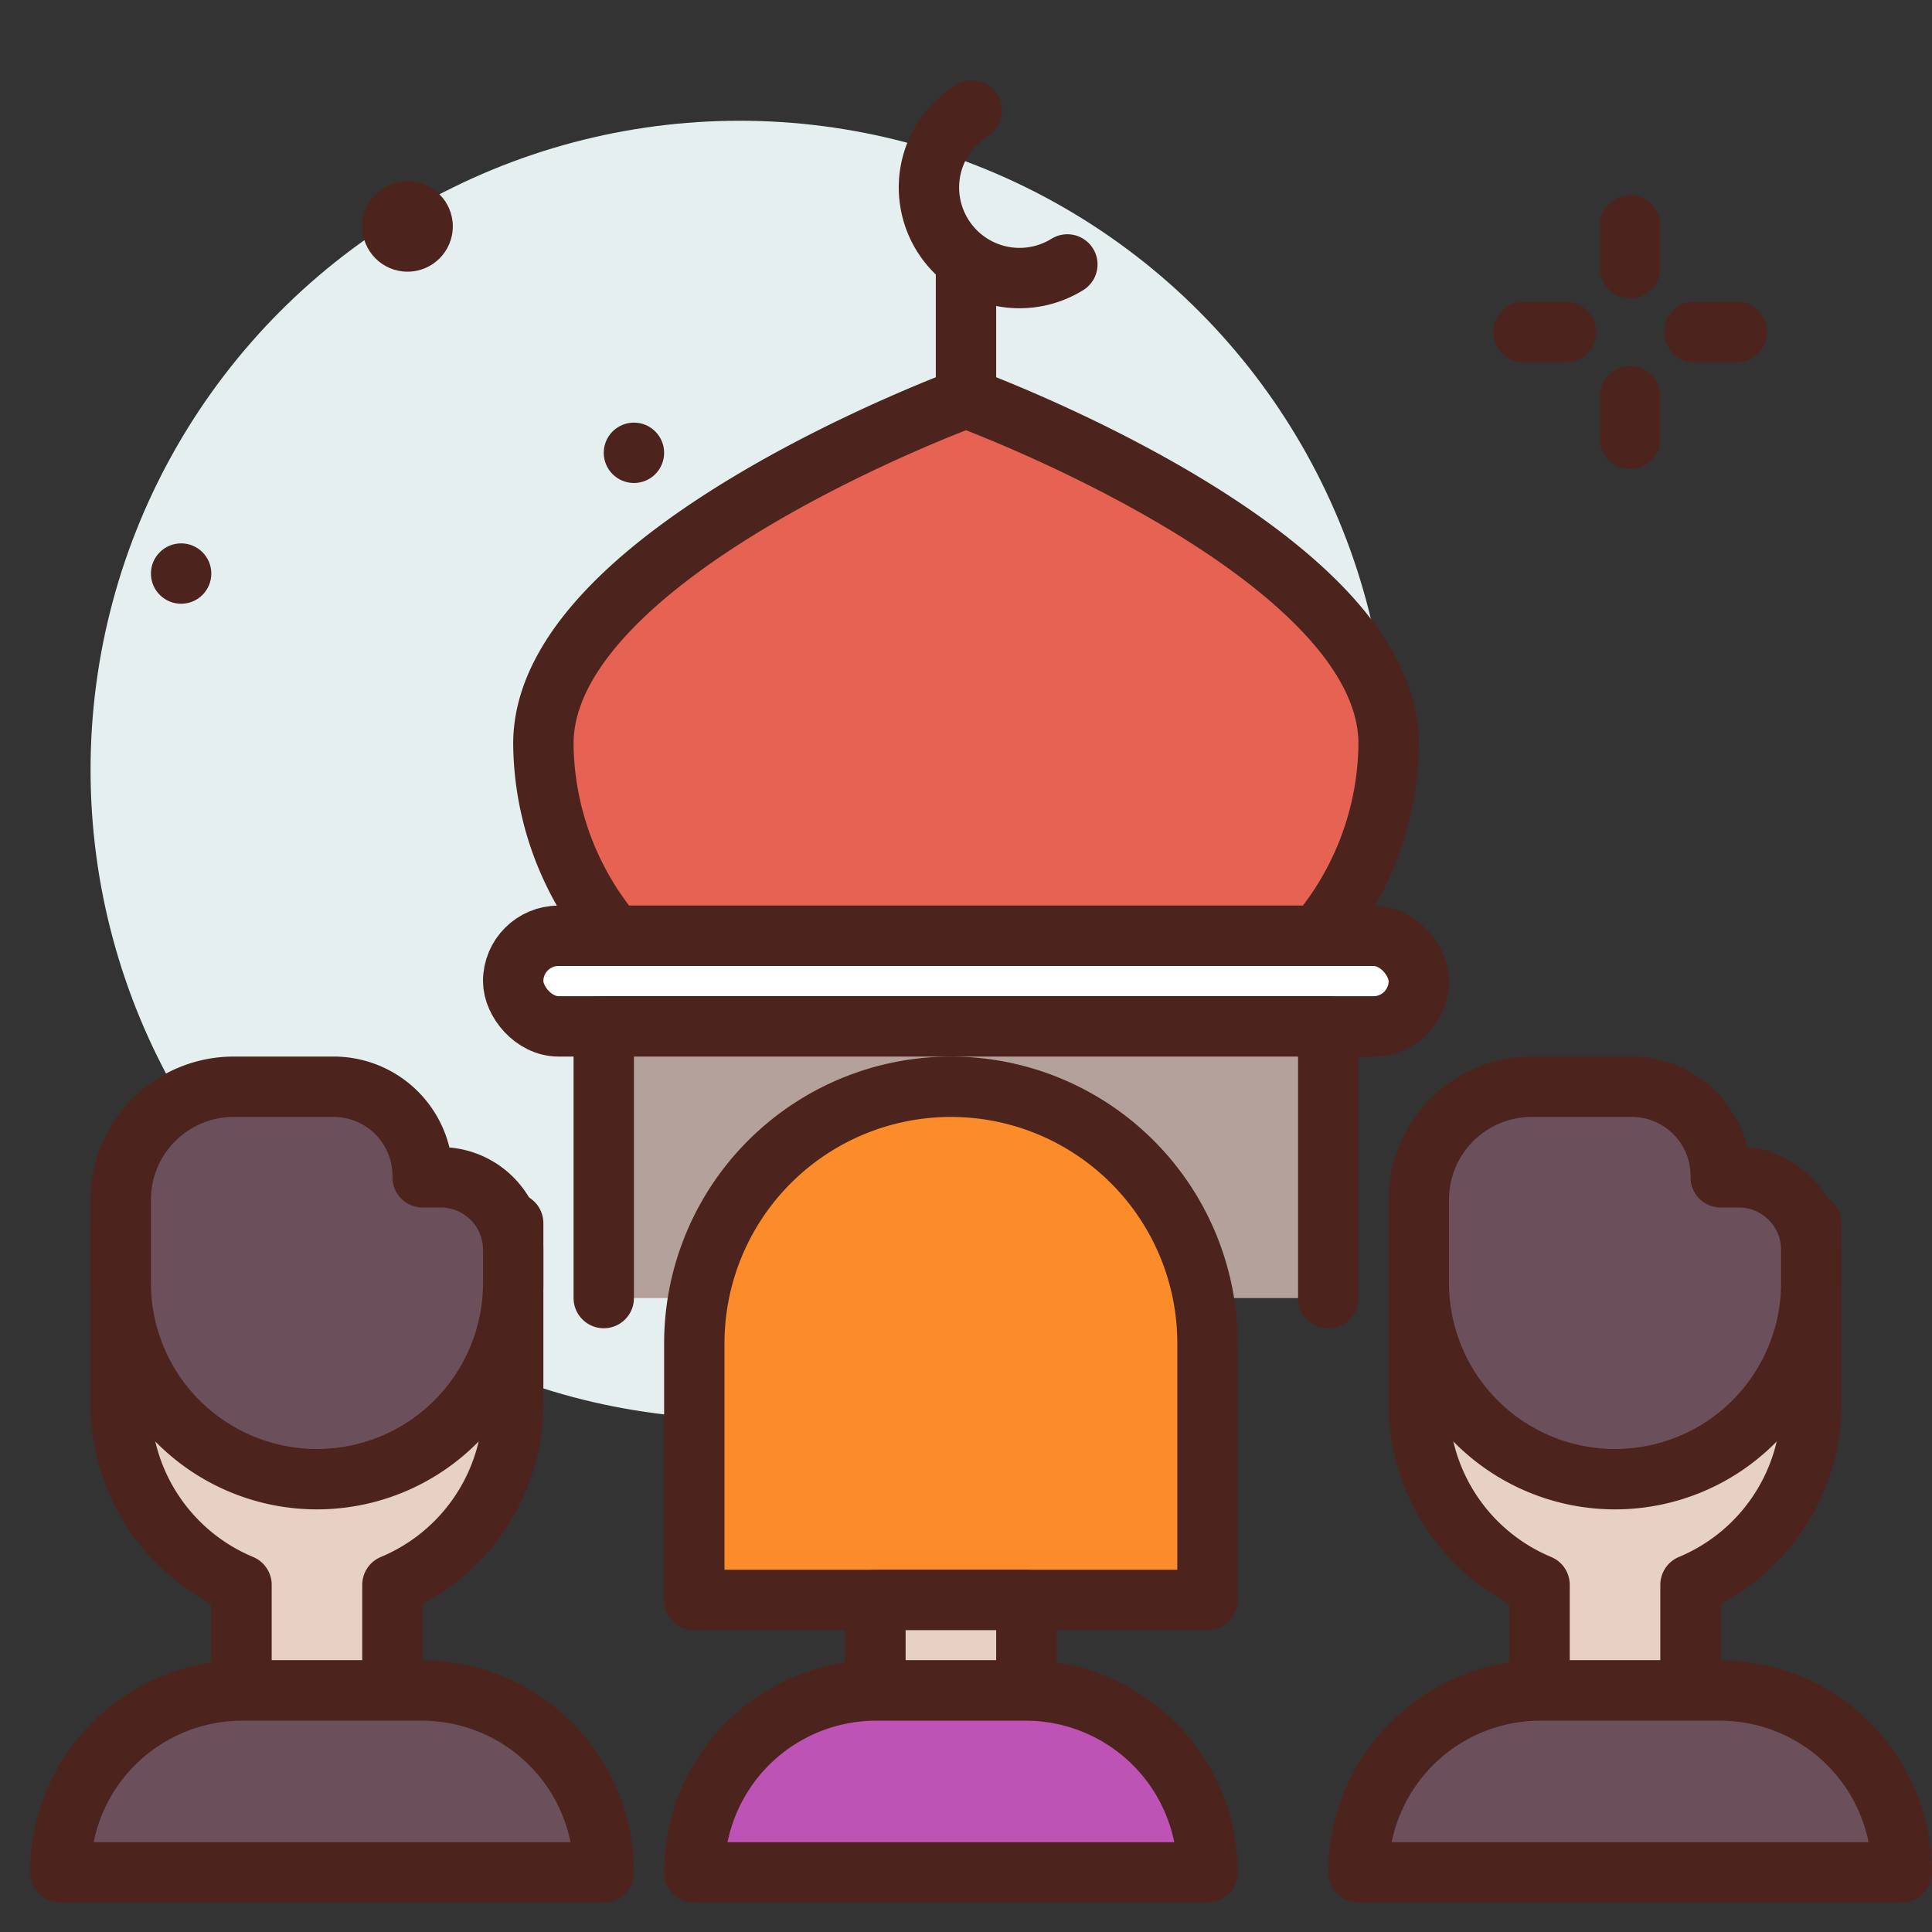
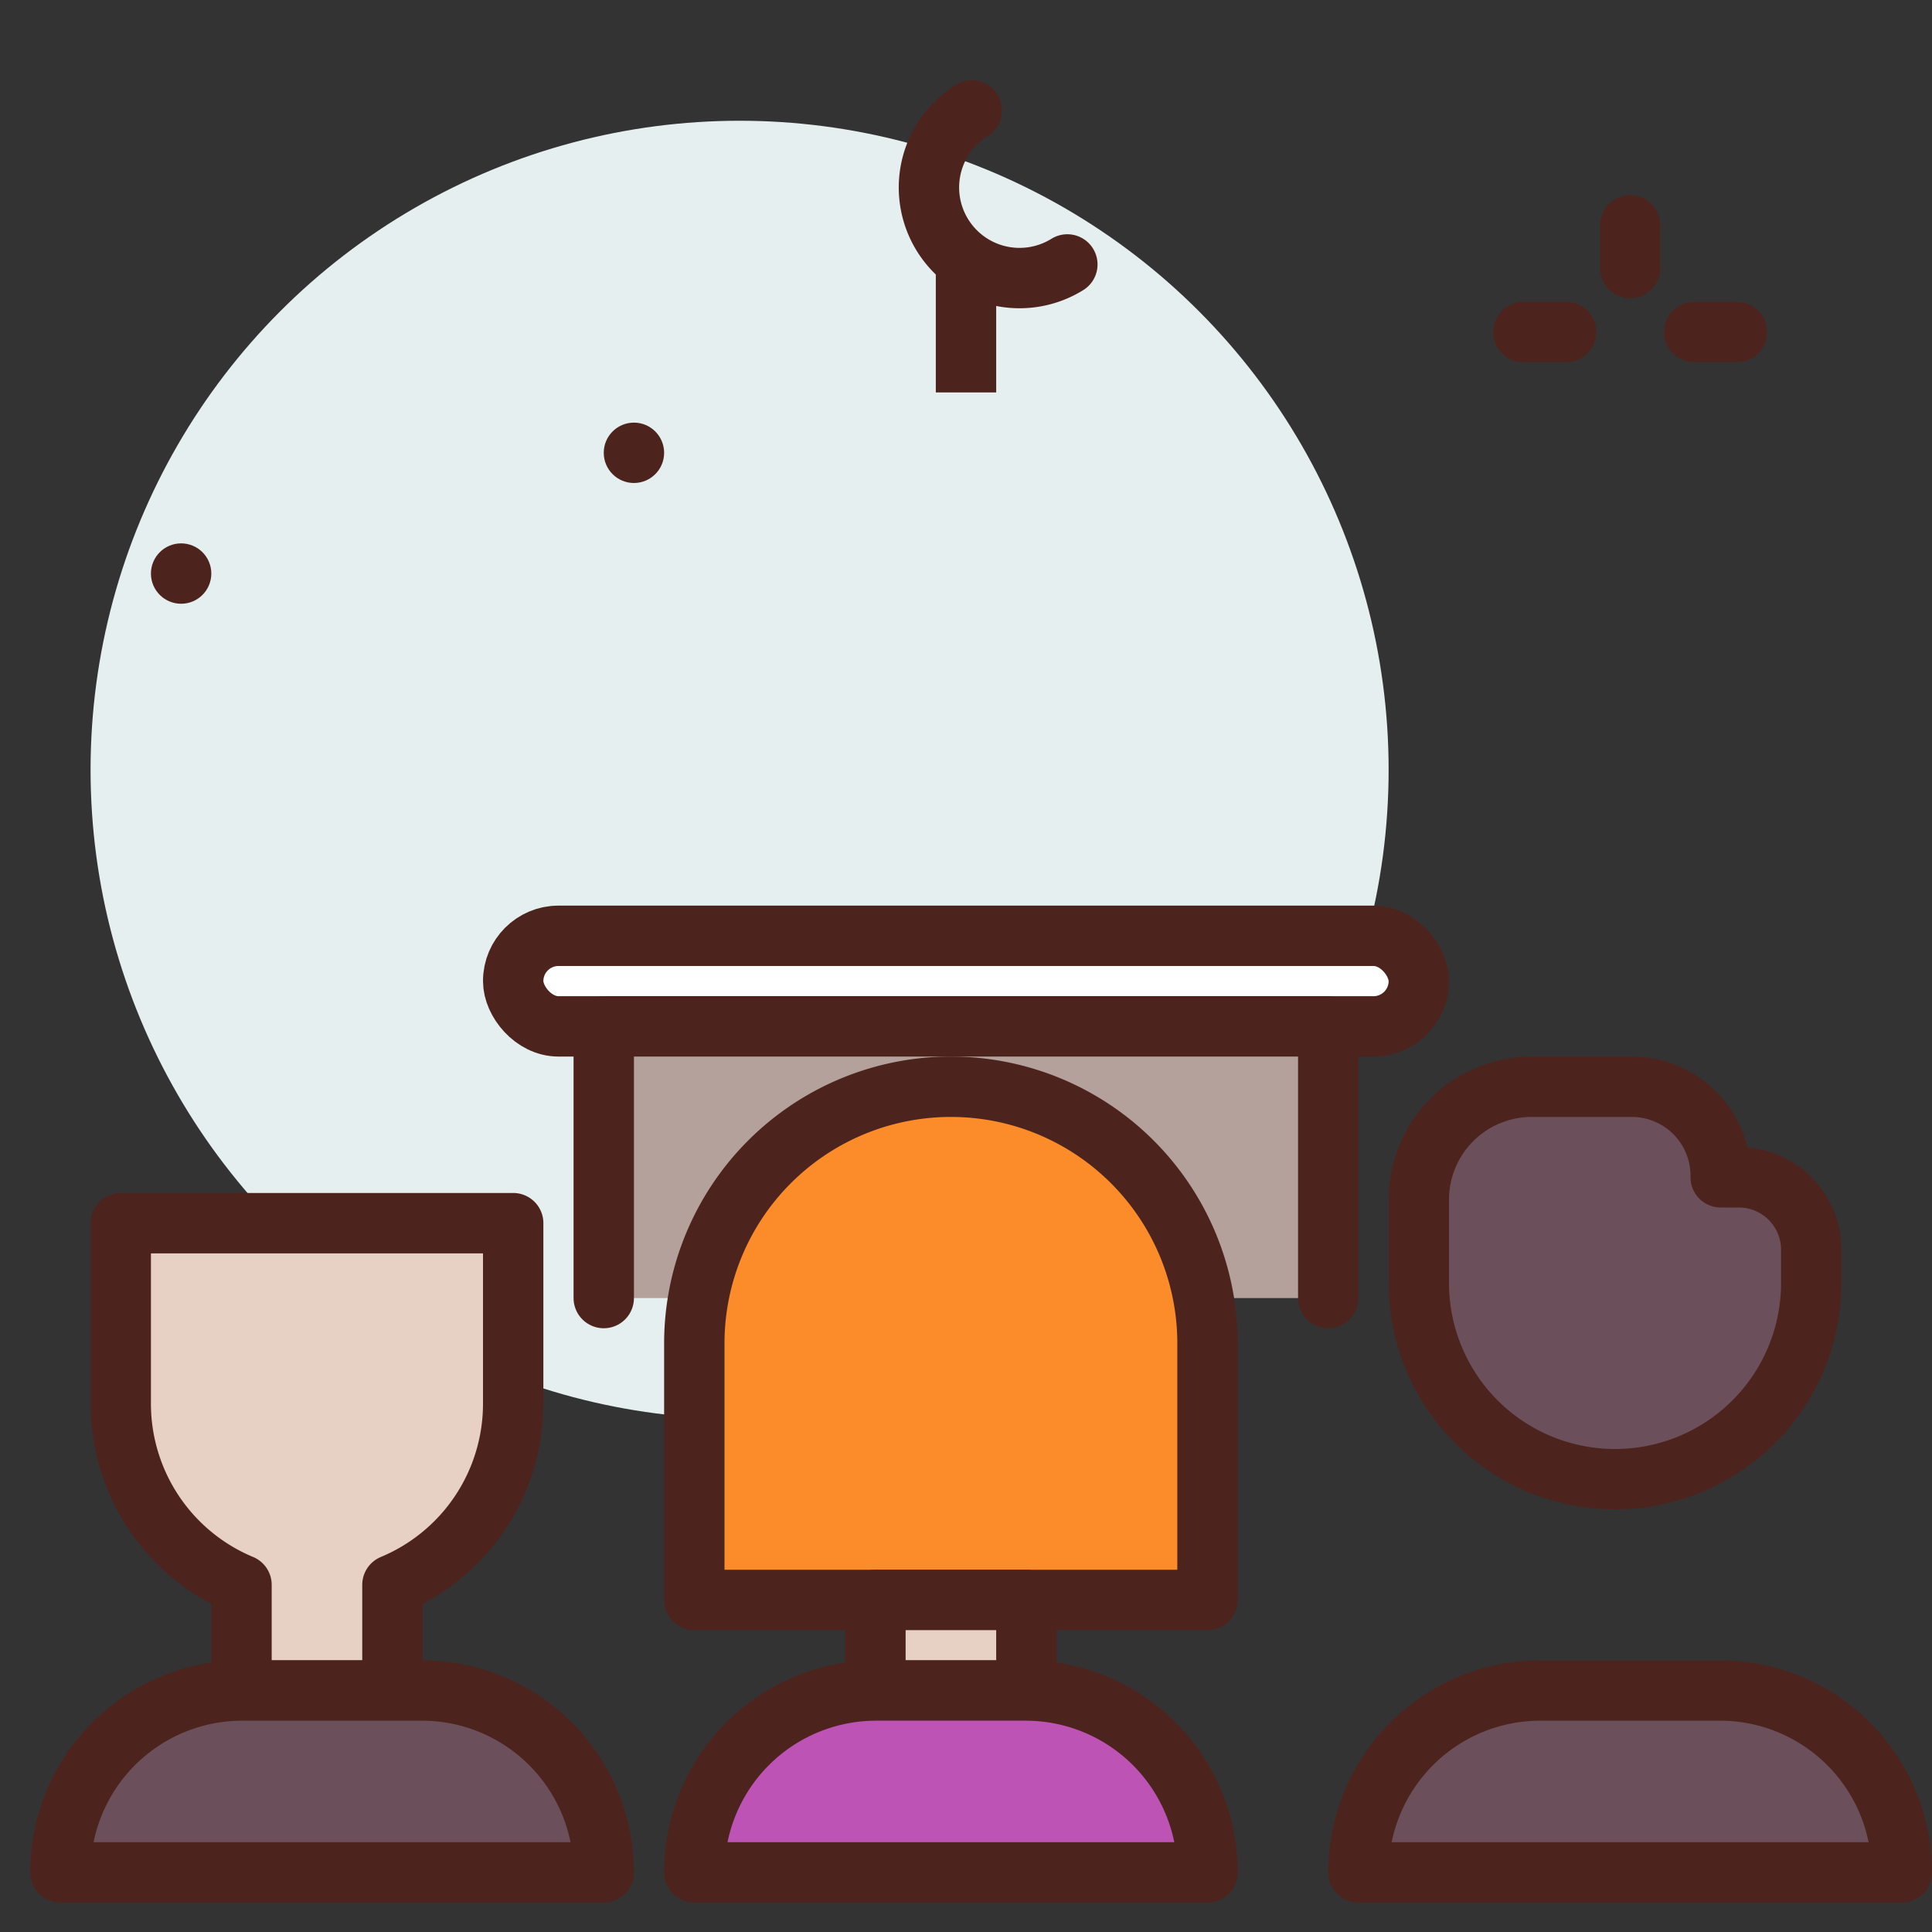
<svg xmlns="http://www.w3.org/2000/svg" width="800px" height="800px" viewBox="0 0 64 64">
  <rect x="0" y="0" width="64" height="64" fill="#333333" stroke="none" />
  <title>worship</title>
  <g id="worship">
    <circle cx="24.5" cy="25.5" r="21.5" style="fill:#e5efef" />
-     <circle cx="13.5" cy="7.5" r="1.5" style="fill:#4c241d" />
    <circle cx="6" cy="19" r="1" style="fill:#4c241d" />
    <circle cx="21" cy="15" r="1" style="fill:#4c241d" />
    <line x1="54" y1="7.463" x2="54" y2="8.878" style="fill:none;stroke:#4c241d;stroke-linecap:round;stroke-linejoin:round;stroke-width:2px" />
-     <line x1="54" y1="13.122" x2="54" y2="14.537" style="fill:none;stroke:#4c241d;stroke-linecap:round;stroke-linejoin:round;stroke-width:2px" />
    <line x1="50.463" y1="11" x2="51.878" y2="11" style="fill:none;stroke:#4c241d;stroke-linecap:round;stroke-linejoin:round;stroke-width:2px" />
    <line x1="56.122" y1="11" x2="57.537" y2="11" style="fill:none;stroke:#4c241d;stroke-linecap:round;stroke-linejoin:round;stroke-width:2px" />
-     <path d="M43.639,31A10,10,0,0,0,46,24.636c0-6.326-14-11.454-14-11.454S18,18.31,18,24.636A10,10,0,0,0,20.361,31Z" style="fill:#e66353;stroke:#4c241d;stroke-linecap:round;stroke-linejoin:round;stroke-width:2px" />
    <rect x="17" y="31" width="30" height="3" rx="1.5" ry="1.5" style="fill:#ffffff;stroke:#4c241d;stroke-linecap:round;stroke-linejoin:round;stroke-width:2px" />
    <polyline points="20 43 20 34 44 34 44 43" style="fill:#b5a19c;stroke:#4c241d;stroke-linecap:round;stroke-linejoin:round;stroke-width:2px" />
    <line x1="32" y1="13" x2="32" y2="9" style="fill:none;stroke:#4c241d;stroke-linejoin:round;stroke-width:2px" />
    <path d="M32.191,3.66a3,3,0,0,0,3.166,5.1" style="fill:none;stroke:#4c241d;stroke-linecap:round;stroke-linejoin:round;stroke-width:2px" />
    <path d="M31.5,36h0A8.5,8.5,0,0,1,40,44.5V53a0,0,0,0,1,0,0H23a0,0,0,0,1,0,0V44.5A8.5,8.5,0,0,1,31.5,36Z" style="fill:#fc8c29;stroke:#4c241d;stroke-linecap:round;stroke-linejoin:round;stroke-width:2px" />
    <rect x="29" y="53" width="5" height="3" style="fill:#e7d1c4;stroke:#4c241d;stroke-linecap:round;stroke-linejoin:round;stroke-width:2px" />
    <path d="M29.025,56h4.95A6.025,6.025,0,0,1,40,62.025v0a0,0,0,0,1,0,0H23a0,0,0,0,1,0,0v0A6.025,6.025,0,0,1,29.025,56Z" style="fill:#bd53b5;stroke:#4c241d;stroke-linecap:round;stroke-linejoin:round;stroke-width:2px" />
-     <path d="M47,40.519V46.5a6.5,6.5,0,0,0,4,6V56h5V52.5a6.5,6.5,0,0,0,4-6V40.519Z" style="fill:#e7d1c4;stroke:#4c241d;stroke-linecap:round;stroke-linejoin:round;stroke-width:2px" />
    <path d="M4,40.519V46.5a6.5,6.5,0,0,0,4,6V56h5V52.5a6.5,6.5,0,0,0,4-6V40.519Z" style="fill:#e7d1c4;stroke:#4c241d;stroke-linecap:round;stroke-linejoin:round;stroke-width:2px" />
    <path d="M51.025,56h5.95A6.025,6.025,0,0,1,63,62.025v0a0,0,0,0,1,0,0H45a0,0,0,0,1,0,0v0A6.025,6.025,0,0,1,51.025,56Z" style="fill:#6b4f5b;stroke:#4c241d;stroke-linecap:round;stroke-linejoin:round;stroke-width:2px" />
    <path d="M57,39v-.053A2.946,2.946,0,0,0,54.053,36H50.741A3.741,3.741,0,0,0,47,39.741V42.5A6.5,6.5,0,0,0,53.5,49h0A6.5,6.5,0,0,0,60,42.5V41.405A2.4,2.4,0,0,0,57.6,39Z" style="fill:#6b4f5b;stroke:#4c241d;stroke-linecap:round;stroke-linejoin:round;stroke-width:2px" />
    <path d="M8.025,56h5.95A6.025,6.025,0,0,1,20,62.025v0a0,0,0,0,1,0,0H2a0,0,0,0,1,0,0v0A6.025,6.025,0,0,1,8.025,56Z" style="fill:#6b4f5b;stroke:#4c241d;stroke-linecap:round;stroke-linejoin:round;stroke-width:2px" />
-     <path d="M14,39v-.053A2.946,2.946,0,0,0,11.053,36H7.741A3.741,3.741,0,0,0,4,39.741V42.5A6.5,6.5,0,0,0,10.5,49h0A6.5,6.5,0,0,0,17,42.5V41.405A2.4,2.4,0,0,0,14.6,39Z" style="fill:#6b4f5b;stroke:#4c241d;stroke-linecap:round;stroke-linejoin:round;stroke-width:2px" />
  </g>
</svg>